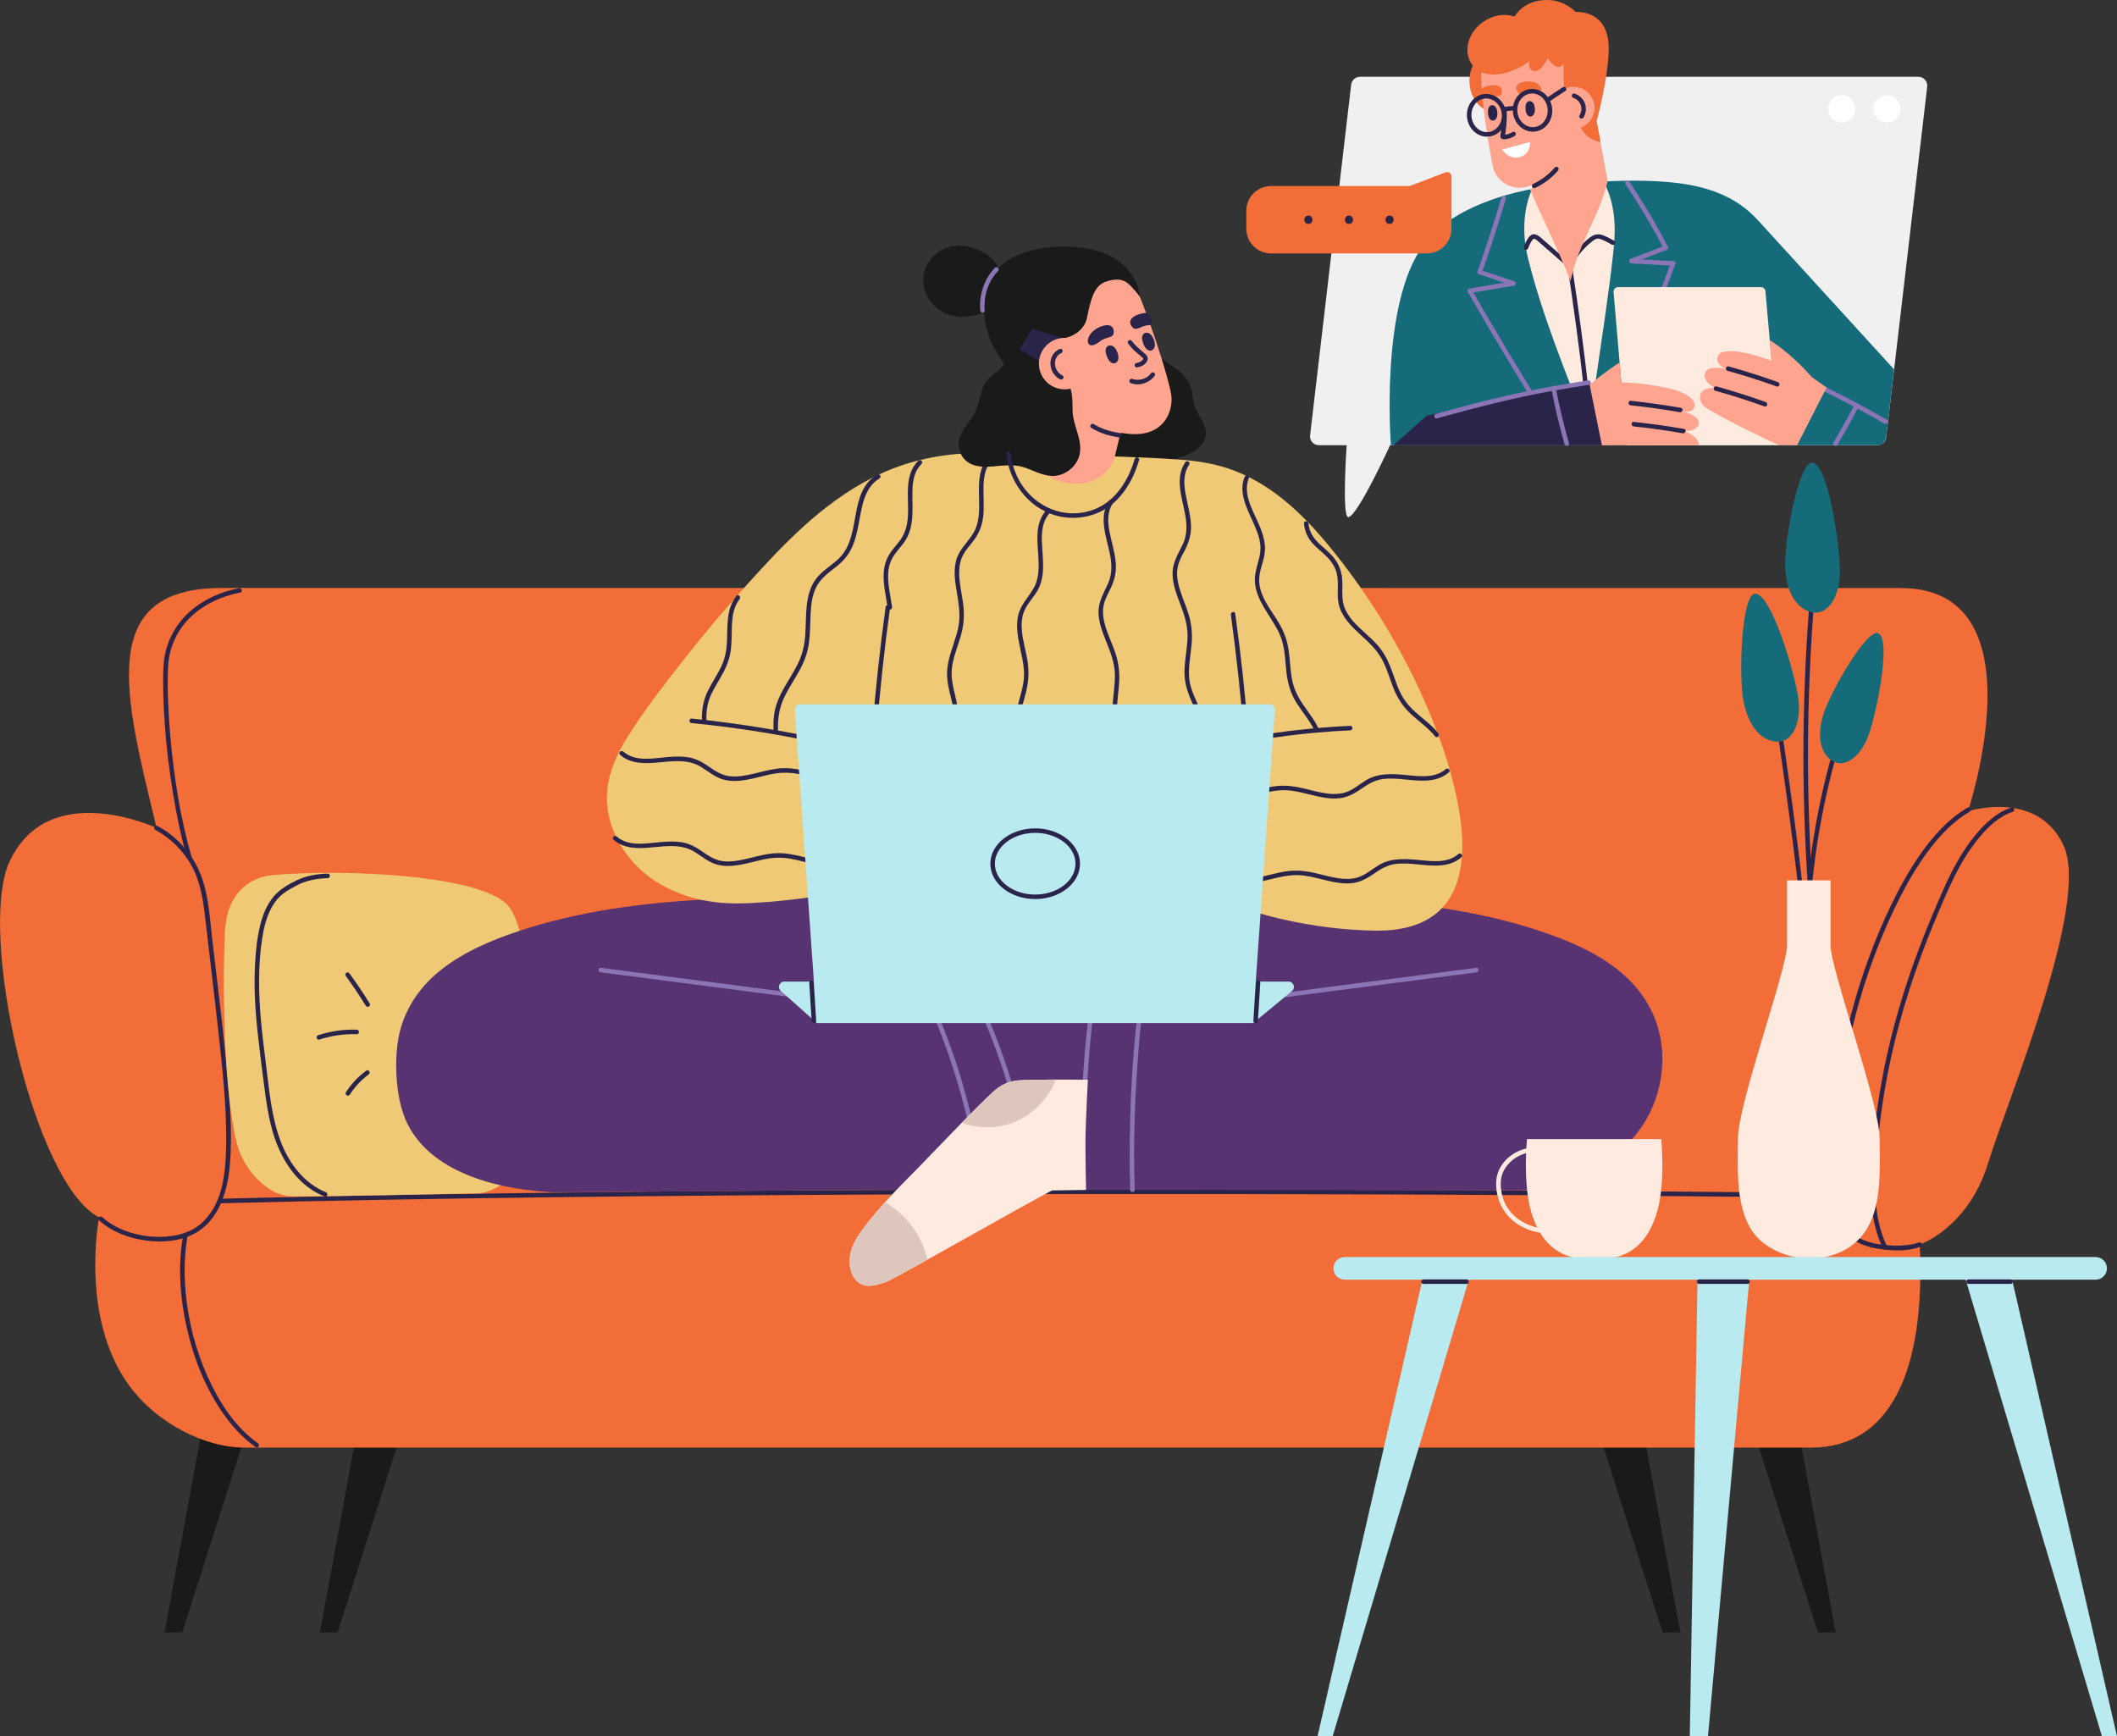
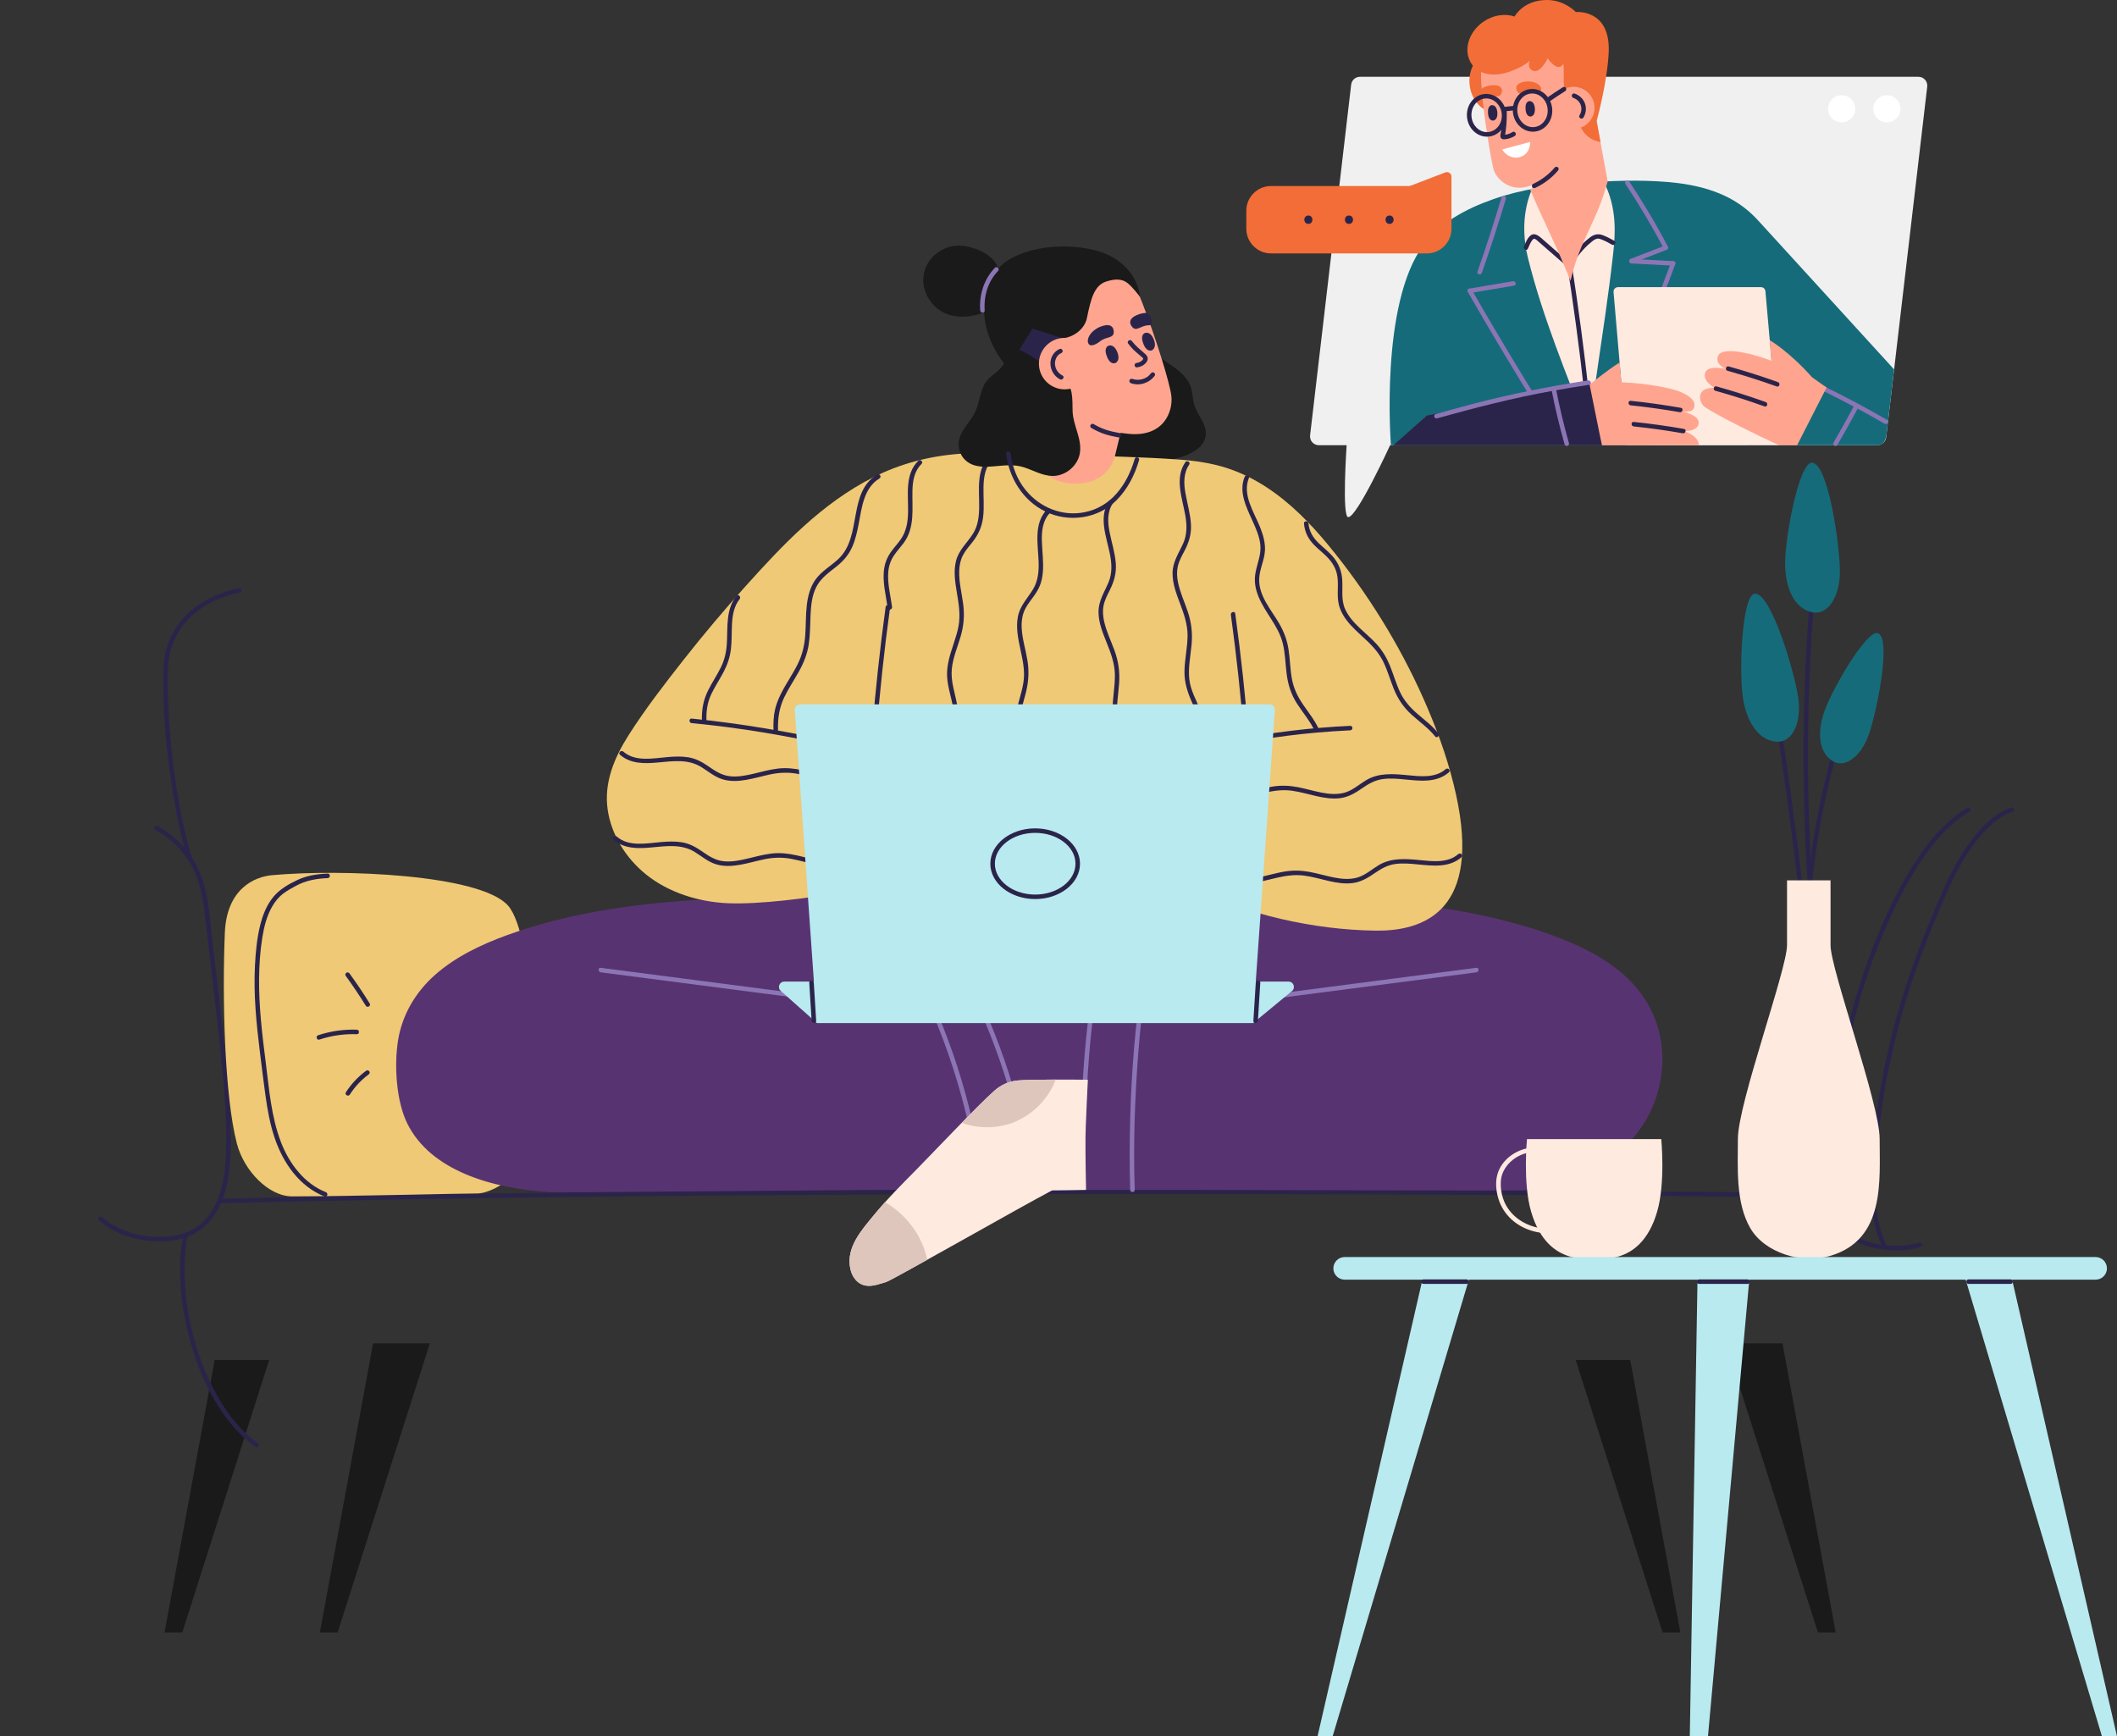
<svg xmlns="http://www.w3.org/2000/svg" version="1.1" id="Layer_1" x="0px" y="0px" viewBox="0 0 631.29 517.76" style="enable-background:new 0 0 631.29 517.76;" xml:space="preserve">
  <rect x="0" y="0" width="631.29" height="517.76" fill="#333333" stroke="none" />
  <style type="text/css">
	.st0{fill:#EFC976;}
	.st1{fill:#166B7A;}
	.st2{fill:#FFFFFF;}
	.st3{fill:#FFA794;}
	.st4{fill:#F26D37;}
	.st5{fill:#212333;}
	.st6{fill:#B9643C;}
	.st7{fill:#B1B1C2;}
	.st8{fill:#C8512C;}
	.st9{fill:#F4C3F0;}
	.st10{fill:#80809C;}
	.st11{fill:#F2E6E6;}
	.st12{fill:#A3B7F0;}
	.st13{fill:#A03A1F;}
	.st14{fill:#FF7847;}
	.st15{fill:#6B3EAC;}
	.st16{fill:#583372;}
	.st17{fill:#3E3C57;}
	.st18{fill:#542814;}
	.st19{fill:#F4E3D2;}
	.st20{fill:#798D99;}
	.st21{fill:#9B4929;}
	.st22{fill:#A8B6BE;}
	.st23{fill:#FF8E61;}
	.st24{fill:#9EAEDB;}
	.st25{fill:#DBE2E7;}
	.st26{fill:#B8EAF0;}
	.st27{fill:#EEF1F0;}
	.st28{fill:#FFA47A;}
	.st29{fill:#1A1A1A;}
	.st30{fill:#823D22;}
	.st31{fill:#2C442C;}
	.st32{fill:#727090;}
	.st33{fill:#D2DEFF;}
	.st34{fill:#C78B6B;}
	.st35{fill:#F0F0F0;}
	.st36{fill:#C86A3C;}
	.st37{fill:#B7DDE3;}
	.st38{fill:#B37E1B;}
	.st39{fill:#DFBA95;}
	.st40{fill:#F5F1F0;}
	.st41{fill:#96A7D9;}
	.st42{fill:#3456B7;}
	.st43{fill:#2B244A;}
	.st44{fill:#8C75B5;}
	.st45{fill:#E0785E;}
	.st46{fill:#F5E3D9;}
	.st47{fill:#2E1616;}
	.st48{fill:#C46953;}
	.st49{fill:#FFEAE0;}
	.st50{fill:#FFA58F;}
	.st51{fill:#F0D3C5;}
	.st52{fill:#D3D1CD;}
	.st53{fill:#DEC6BD;}
	.st54{fill:#FFA57A;}
	.st55{fill:#7D443B;}
	.st56{fill:#D1736D;}
	.st57{fill:#768751;}
	.st58{fill:#EDD4C7;}
	.st59{fill:#DD6B4B;}
	.st60{fill:#B75E5C;}
	.st61{fill:#1F2744;}
	.st62{fill:#3B4663;}
	.st63{fill:#8FA663;}
	.st64{fill:#D6B4A3;}
	.st65{fill:#DBAD95;}
	.st66{fill:#6D7793;}
	.st67{fill:#935841;}
	.st68{fill:#C27B51;}
	.st69{fill:#F0DED5;}
	.st70{fill:#96563E;}
	.st71{fill:#CE9976;}
	.st72{fill:#8F5539;}
	.st73{fill:#576C9C;}
	.st74{fill:#965948;}
	.st75{fill:#6E4135;}
	.st76{fill:#5F3C36;}
	.st77{fill:#F8BA4D;}
	.st78{fill:#A3A4A8;}
	.st79{fill:#7E8291;}
	.st80{fill:#D1776D;}
	.st81{fill:#FCCDA2;}
	.st82{fill:#D9AA80;}
	.st83{fill:#D8BFB4;}
</style>
  <g>
    <g>
      <polygon class="st29" points="64.02,405.54 49.07,486.77 54.36,486.77 80.27,405.54   " />
      <polygon class="st29" points="486.13,405.54 501.08,486.77 495.78,486.77 469.87,405.54   " />
      <polygon class="st29" points="111.25,400.58 95.39,486.77 100.68,486.77 128.18,400.58   " />
      <polygon class="st29" points="531.54,400.58 547.4,486.77 542.1,486.77 514.61,400.58   " />
-       <path class="st4" d="M301.45,175.33c0,0-197.56,0-235.34,0S37.24,207.72,46.7,246.9c0,0-32.14-15.06-43.83,9.97    c-9.8,20.99,7.2,96.23,26.68,106.13c0,0-5.79,29.53,8.69,49.77c8.69,12.14,23.53,18.89,34.48,18.89c7.49,0,454.18,0,467.37,0    c23.08,0,34.18-21.88,32.38-60.56c0,0,14.39-4.8,20.39-24.28c6-19.49,30.51-77.45,22.48-94.73    c-7.79-16.79-28.48-10.19-28.48-10.19s22.18-66.55-20.09-66.55C524.5,175.33,301.45,175.33,301.45,175.33z" />
      <g>
        <path class="st43" d="M562.68,371.58c-4.1-8.34-3.72-18.21-3.03-27.23c0.74-9.71,2.15-19.35,4.23-28.86     c2.06-9.4,4.76-18.65,7.99-27.71c1.64-4.62,3.42-9.19,5.31-13.71c1.81-4.34,3.65-8.69,5.74-12.9c2-4.02,4.38-7.91,7.24-11.37     c2.67-3.22,5.94-6.42,10.03-7.71c0.83-0.26,0.47-1.56-0.36-1.3c-3.6,1.13-6.61,3.63-9.14,6.36c-2.84,3.07-5.22,6.57-7.27,10.2     c-2.2,3.89-3.97,8.03-5.74,12.13c-1.99,4.58-3.87,9.21-5.62,13.89c-3.47,9.25-6.41,18.71-8.69,28.33     c-2.28,9.64-3.87,19.44-4.78,29.3c-0.86,9.33-1.58,19.3,1.66,28.29c0.37,1.02,0.79,2.02,1.27,2.99     C561.9,373.04,563.06,372.35,562.68,371.58L562.68,371.58z" />
      </g>
      <g>
        <path class="st43" d="M29.5,363.88c3.92,3.5,9.05,5.4,14.21,6.06c4.65,0.59,9.69,0.23,13.93-1.91c7.5-3.77,10.2-12.61,10.88-20.4     c0.88-10.15-0.05-20.49-1.04-30.6c-1.21-12.4-2.78-24.76-4.21-37.14c-0.73-6.36-1.06-13.05-3.41-19.06     c-1.93-4.95-5.28-9.27-9.55-12.43c-1.05-0.78-2.15-1.47-3.3-2.09c-0.76-0.41-1.45,0.75-0.68,1.16c4.57,2.47,8.37,6.24,10.86,10.8     c2.92,5.35,3.55,11.47,4.24,17.43c1.42,12.34,2.93,24.68,4.25,37.03c1.06,9.91,1.98,19.92,1.74,29.89     c-0.19,7.67-1.19,16.64-7.28,22.08c-3.23,2.88-7.57,3.99-11.81,4.11c-5.13,0.15-10.46-1.04-14.88-3.69     c-1.07-0.64-2.07-1.38-3.01-2.21C29.81,362.35,28.85,363.3,29.5,363.88L29.5,363.88z" />
      </g>
      <g>
        <path class="st43" d="M76.91,430.36c-6.8-4.8-11.53-12.2-14.91-19.68c-3.85-8.51-6.16-17.83-6.78-27.15     c-0.33-4.99-0.18-10.03,0.71-14.95c0.15-0.85-1.15-1.21-1.3-0.36c-1.66,9.2-0.97,18.77,1.1,27.85c2.06,9.05,5.57,18,10.95,25.61     c2.65,3.75,5.79,7.18,9.56,9.84C76.94,432.02,77.61,430.85,76.91,430.36L76.91,430.36z" />
      </g>
      <g>
        <path class="st43" d="M572.12,370.52c0.3-0.14-0.31,0.11-0.43,0.14c-0.56,0.18-1.13,0.31-1.71,0.42     c-2.21,0.41-4.5,0.43-6.74,0.27c-4.15-0.3-8.42-1.19-11.56-4.11c-3.15-2.93-4.51-7.2-4.93-11.38c-0.3-2.98-0.11-5.97,0.05-8.95     c0.18-3.31,0.42-6.62,0.71-9.92c1.06-11.87,2.96-23.67,6.05-35.18c2.88-10.72,6.73-21.23,11.54-31.24c2.4-5,5.07-9.88,8.21-14.45     c3.06-4.46,6.61-8.75,10.94-12.03c0.99-0.75,2.02-1.44,3.09-2.06c0.75-0.44,0.07-1.6-0.68-1.16c-4.7,2.75-8.57,6.7-11.89,10.98     c-3.55,4.57-6.52,9.55-9.16,14.69c-5.2,10.11-9.33,20.86-12.47,31.78c-3.37,11.72-5.48,23.76-6.7,35.88     c-0.33,3.3-0.6,6.61-0.81,9.92c-0.21,3.29-0.49,6.61-0.35,9.9c0.2,4.52,1.23,9.18,4.13,12.76c2.43,3.01,6.01,4.75,9.77,5.42     c4.15,0.74,8.89,1.09,12.97-0.26c0.22-0.07,0.44-0.15,0.65-0.25C573.59,371.33,572.91,370.17,572.12,370.52L572.12,370.52z" />
      </g>
      <g>
        <path class="st43" d="M65.52,358.81c32.57-0.82,65.14-1.38,97.71-1.79c34.64-0.43,69.29-0.69,103.93-0.84     c33.99-0.15,67.97-0.18,101.96-0.13c30.88,0.05,61.76,0.17,92.63,0.36c25.27,0.16,50.54,0.36,75.81,0.62     c2.6,0.03,5.19,0.06,7.79,0.08c0.87,0.01,0.87-1.34,0-1.35c-24.38-0.27-48.76-0.48-73.14-0.64c-30.43-0.2-60.87-0.34-91.3-0.4     c-33.75-0.07-67.5-0.06-101.25,0.06c-34.59,0.12-69.18,0.35-103.77,0.74c-32.97,0.37-65.94,0.89-98.9,1.66     c-3.82,0.09-7.65,0.18-11.47,0.28C64.65,357.48,64.65,358.83,65.52,358.81L65.52,358.81z" />
      </g>
      <g>
        <path class="st43" d="M57.17,255.66c-3.43-11.75-5.31-24.04-6.39-36.2c-0.59-6.67-0.92-13.4-0.69-20.1     c0.18-5.4,2.18-10.55,5.89-14.5c4.13-4.4,9.79-7.01,15.64-8.17c0.85-0.17,0.49-1.47-0.36-1.3c-5.35,1.06-10.51,3.31-14.62,6.95     c-4.03,3.56-6.76,8.42-7.6,13.75c-0.49,3.12-0.4,6.34-0.36,9.49c0.05,3.48,0.21,6.96,0.46,10.43c0.5,6.93,1.34,13.83,2.47,20.68     c1.08,6.51,2.4,13.01,4.25,19.35C56.11,256.85,57.42,256.5,57.17,255.66L57.17,255.66z" />
      </g>
    </g>
    <g>
      <path class="st0" d="M81.1,260.97c20.95-1.9,62.06-0.23,70.36,9.03c8.3,9.26,8.86,60.15,8.3,68.92    c-0.55,8.77-11.71,16.95-17.48,16.95s-37.57,0.87-55.16,0.87c-7.04,0-14.37-7.65-16.47-15.69c-3.72-14.25-4.41-43.72-3.6-62.96    C67.6,265,75.92,261.44,81.1,260.97z" />
      <g>
        <path class="st43" d="M97.71,260.5c-3.13,0.11-6.21,0.57-9.06,1.92c-2.49,1.18-5.12,2.68-6.93,4.78     c-2.15,2.49-3.39,5.64-4.16,8.81c-0.95,3.88-1.33,7.93-1.53,11.91c-0.45,8.65,0.42,17.28,1.48,25.85     c0.54,4.34,1.06,8.69,1.67,13.03c0.59,4.22,1.35,8.43,2.71,12.48c2.51,7.47,7.37,14.52,14.92,17.51c0.81,0.32,1.16-0.98,0.36-1.3     c-6.44-2.55-10.91-8.52-13.35-14.82c-2.95-7.62-3.57-15.94-4.59-23.98c-1.05-8.21-2.04-16.46-1.97-24.76     c0.04-4.15,0.31-8.32,0.97-12.41c0.51-3.16,1.31-6.37,2.91-9.17c0.86-1.51,1.98-2.89,3.38-3.94c1.14-0.85,2.43-1.56,3.68-2.24     c2.97-1.62,6.16-2.2,9.52-2.32C98.57,261.82,98.58,260.47,97.71,260.5L97.71,260.5z" />
      </g>
      <g>
        <path class="st43" d="M103.08,290.97c2.11,2.9,4.11,5.88,6,8.93c0.46,0.74,1.62,0.06,1.16-0.68c-1.89-3.05-3.89-6.03-6-8.93     c-0.22-0.3-0.58-0.44-0.92-0.24C103.03,290.21,102.86,290.67,103.08,290.97L103.08,290.97z" />
      </g>
      <g>
        <path class="st43" d="M95.25,309.99c3.6-1.19,7.35-1.73,11.14-1.6c0.87,0.03,0.87-1.32,0-1.35c-3.89-0.13-7.79,0.43-11.5,1.65     C94.07,308.96,94.42,310.26,95.25,309.99L95.25,309.99z" />
      </g>
      <g>
        <path class="st43" d="M104.32,326.39c1.48-2.31,3.38-4.36,5.59-5.98c0.29-0.22,0.44-0.59,0.24-0.92     c-0.17-0.29-0.63-0.46-0.92-0.24c-2.41,1.77-4.47,3.95-6.08,6.46C102.69,326.44,103.86,327.12,104.32,326.39L104.32,326.39z" />
      </g>
    </g>
    <g>
      <path class="st29" d="M346.02,106.91c0.39-0.1,2.31,1.39,2.69,1.64c2.85,1.85,5.87,4.24,6.63,7.75c0.28,1.31,0.36,2.65,0.67,3.95    c0.77,3.26,3.77,5.88,3.57,9.29c-0.11,1.89-1.22,3.4-2.7,4.49c-3.64,2.66-8.73,3.31-13.09,3.75c-2.13,0.22-4.27,0.33-6.41,0.4    c-2.58,0.09-7.54,0.51-9.34-1.91c-3.06-4.12,3.2-20.85,7.04-23.97C338.92,109.15,346.02,106.91,346.02,106.91z" />
      <path class="st50" d="M315.62,108.85l-7.3,26.41c0,0,8.63,6.14,23.9,1.8l3.58-14.84L315.62,108.85z" />
      <path class="st16" d="M495.27,310.23c-1.22-7.53-5.14-14.31-11.04-19.54c-6.08-5.38-13.67-9.01-21.41-11.82    c-8.83-3.21-18.04-5.52-27.34-7.18c-18.87-3.36-38.14-4.01-57.3-4.16c-19.52-0.16-39.06,0.22-58.55-1.05    c-0.93-0.06-0.92,1.29,0,1.35c0.34,0.02,1.39,1.52,2.92,4.03h-31.13c1.53-2.51,2.58-4.01,2.92-4.03c0.92-0.06,0.93-1.41,0-1.35    c-19.49,1.27-39.03,0.89-58.55,1.05c-19.16,0.15-38.43,0.81-57.3,4.16c-9.31,1.66-18.51,3.97-27.34,7.18    c-7.74,2.81-15.33,6.45-21.41,11.82c-5.91,5.23-9.83,12.01-11.04,19.54c-1.19,7.36-0.57,18.14,2.8,24.88    c6.82,13.66,24.53,19.35,42.97,20.4c2,0.11,92.69-0.66,95.08-0.71h94.89c2.39,0.05,97.23,0.25,99.23,0.15    c15.78-0.84,31.42-9.32,38.24-22.98C495.26,325.23,496.46,317.6,495.27,310.23z" />
      <g>
        <path class="st44" d="M324.46,304.23c-1.52,13.02-2.18,26.17-2.23,39.27c-0.01,3.55,0.03,7.11,0.14,10.66     c0.03,0.87,1.38,0.87,1.35,0c-0.43-13.1,0.01-26.26,1.05-39.32c0.28-3.54,0.62-7.08,1.03-10.61     C325.91,303.37,324.56,303.37,324.46,304.23L324.46,304.23z" />
      </g>
      <g>
        <path class="st44" d="M293.61,304.41c4.35,10.33,7.8,21.01,10.32,31.93c0.19,0.85,1.5,0.49,1.3-0.36     c-2.52-10.92-5.97-21.61-10.32-31.93C294.58,303.26,293.27,303.61,293.61,304.41L293.61,304.41z" />
      </g>
      <g>
        <path class="st44" d="M278.33,302.67c4.35,10.33,7.8,21.01,10.32,31.93c0.19,0.85,1.5,0.49,1.3-0.36     c-2.52-10.92-5.97-21.61-10.32-31.93C279.3,301.52,277.99,301.87,278.33,302.67L278.33,302.67z" />
      </g>
      <g>
        <path class="st44" d="M179.14,289.94c15.02,1.95,30.03,3.9,45.05,5.85c14.9,1.94,29.81,3.87,44.71,5.81     c8.45,1.1,16.91,2.2,25.36,3.3c0.86,0.11,0.85-1.24,0-1.35c-15.02-1.95-30.03-3.9-45.05-5.85c-14.9-1.94-29.81-3.87-44.71-5.81     c-8.45-1.1-16.91-2.2-25.36-3.3C178.28,288.48,178.29,289.83,179.14,289.94L179.14,289.94z" />
      </g>
      <path class="st0" d="M433.45,233.78c-1.08-4.32-2.39-8.65-3.91-12.87c-1.53-4.25-3.23-8.46-5.08-12.62    c-3.59-8.07-7.77-15.96-12.51-23.61c-4.77-7.69-10.08-15.17-15.98-22.29c-5.25-6.34-11.14-12.43-18.36-17.14    c-3.53-2.3-7.38-4.23-11.47-5.59c-4.81-1.6-9.9-2.29-14.94-2.65c-10.87-0.78-21.81-0.96-32.68-1.35    c-10.72-0.38-21.62-1.11-32.28-0.34c-9.24,0.67-17.92,3.01-25.8,6.99c-15.6,7.88-27.25,20.43-38.22,32.61    c-6.36,7.06-12.45,14.3-18.28,21.71c-5.74,7.29-11.45,14.69-16.39,22.43c-4.36,6.83-7.56,14.37-6.32,22.52    c1.09,7.17,5.18,14.15,11.41,19.17c6.71,5.4,15.65,8.22,24.48,8.59c9.17,0.38,24.02-1.46,35.33-3.5    c11.63-2.1,23.23-4.91,36.5-4.29c14.75,0.68,29.5,1.41,44.24,2.2c7.4,0.39,14.8,0.8,22.19,1.22    c16.96,7.73,35.97,12.26,54.72,12.54C427.3,277.75,442.27,269.05,433.45,233.78z" />
      <g>
        <path class="st43" d="M295.04,136.06c-3.98,3.92-3.01,9.94-3.05,14.99c-0.02,2.75-0.29,5.57-1.76,7.96     c-1.72,2.8-4.28,4.89-5.13,8.19c-0.8,3.09-0.29,6.32,0.22,9.41c0.57,3.42,1.16,6.82,0.48,10.27c-0.66,3.36-2.07,6.51-2.85,9.84     c-0.37,1.59-0.6,3.23-0.53,4.87c0.07,1.73,0.44,3.44,0.84,5.12c0.48,2.01,1.03,4.03,1.13,6.1c0.1,1.97-0.26,3.91-0.75,5.81     c-0.94,3.67-2.34,7.29-2.08,11.14c0.06,0.86,1.41,0.87,1.35,0c-0.23-3.43,0.91-6.68,1.8-9.94c0.91-3.31,1.3-6.49,0.66-9.9     c-0.65-3.45-1.88-6.8-1.55-10.36c0.32-3.39,1.7-6.57,2.65-9.81c0.93-3.2,1.18-6.31,0.75-9.62c-0.42-3.26-1.28-6.51-1.19-9.82     c0.04-1.64,0.36-3.28,1.12-4.75c0.75-1.46,1.85-2.68,2.86-3.95c1.77-2.24,2.8-4.57,3.15-7.4c0.37-3.04,0.05-6.11,0.12-9.16     c0.07-2.92,0.54-5.89,2.71-8.03C296.62,136.41,295.66,135.45,295.04,136.06L295.04,136.06z" />
      </g>
      <g>
        <path class="st43" d="M261.58,141.5c-8.87,5.33-4.44,18.37-11.47,25.08c-2.24,2.14-5.04,3.64-6.89,6.19     c-1.62,2.24-2.31,4.96-2.63,7.67c-0.35,2.99-0.25,6.01-0.47,9.01c-0.22,3.03-0.89,5.86-2.25,8.59c-1.53,3.08-3.55,5.9-5.07,8.99     c-0.71,1.45-1.32,2.97-1.69,4.55c-0.46,2-0.51,4.05-0.46,6.09c0.02,0.87,1.37,0.87,1.35,0c-0.09-3.44,0.36-6.6,1.85-9.72     c1.28-2.67,2.95-5.13,4.38-7.71c1.43-2.57,2.52-5.25,2.95-8.18c0.42-2.84,0.39-5.71,0.52-8.57c0.13-2.83,0.39-5.78,1.66-8.35     c1.36-2.76,3.82-4.42,6.16-6.28c2.03-1.62,3.62-3.49,4.66-5.89c0.94-2.18,1.45-4.5,1.89-6.82c0.92-4.83,1.54-10.69,6.18-13.48     C263,142.22,262.32,141.05,261.58,141.5L261.58,141.5z" />
      </g>
      <g>
        <path class="st43" d="M219.6,177.69c-3.19,4.03-2.58,9.25-2.84,14.06c-0.14,2.6-0.69,5.02-1.85,7.36     c-1.16,2.33-2.63,4.49-3.78,6.82c-1.43,2.9-1.93,5.79-1.81,9.01c0.03,0.87,1.38,0.87,1.35,0c-0.11-2.82,0.23-5.41,1.45-7.98     c1.08-2.27,2.49-4.36,3.66-6.59c1.11-2.13,1.88-4.32,2.17-6.71c0.3-2.45,0.2-4.91,0.32-7.37c0.13-2.7,0.56-5.48,2.29-7.66     C221.08,177.97,220.13,177.01,219.6,177.69L219.6,177.69z" />
      </g>
      <g>
        <path class="st43" d="M182.95,250.4c3.19,2.78,7.42,2.66,11.39,2.29c4.35-0.4,8.88-1.07,12.8,1.34c2.08,1.27,3.93,2.91,6.29,3.66     c2.29,0.73,4.73,0.61,7.08,0.21c2.49-0.42,4.91-1.16,7.38-1.67c2.67-0.55,5.28-0.64,7.97-0.15c2.94,0.54,5.8,1.48,8.76,1.91     c3.08,0.44,5.93,0.07,8.89-0.83c0.83-0.25,0.48-1.55-0.36-1.3c-2.62,0.8-5.17,1.21-7.91,0.87c-2.61-0.33-5.14-1.12-7.7-1.68     c-2.46-0.54-4.93-0.83-7.44-0.54c-2.44,0.29-4.8,0.94-7.18,1.51c-2.35,0.56-4.77,1.05-7.19,0.79c-2.52-0.28-4.5-1.63-6.52-3.03     c-1.82-1.26-3.69-2.26-5.89-2.62c-2.04-0.33-4.1-0.25-6.15-0.07c-4.32,0.36-9.64,1.51-13.24-1.63     C183.25,248.88,182.3,249.83,182.95,250.4L182.95,250.4z" />
      </g>
      <g>
        <path class="st43" d="M184.89,225.07c3.19,2.78,7.42,2.66,11.39,2.29c4.35-0.4,8.88-1.07,12.8,1.34     c2.08,1.27,3.93,2.91,6.29,3.65c2.29,0.73,4.73,0.61,7.08,0.21c2.49-0.42,4.91-1.16,7.38-1.67c2.67-0.55,5.28-0.64,7.97-0.15     c2.94,0.54,5.8,1.48,8.76,1.91c3.08,0.44,5.93,0.07,8.89-0.83c0.83-0.25,0.48-1.55-0.36-1.3c-2.62,0.8-5.17,1.21-7.91,0.87     c-2.61-0.33-5.14-1.12-7.7-1.68c-2.46-0.54-4.93-0.83-7.44-0.54c-2.44,0.29-4.8,0.94-7.18,1.51c-2.35,0.56-4.77,1.05-7.19,0.79     c-2.52-0.28-4.5-1.63-6.52-3.03c-1.82-1.26-3.69-2.26-5.89-2.62c-2.04-0.33-4.1-0.25-6.15-0.07c-4.32,0.36-9.64,1.51-13.24-1.63     C185.2,223.55,184.24,224.5,184.89,225.07L184.89,225.07z" />
      </g>
      <g>
        <path class="st43" d="M434.86,254.68c-3.16,2.76-7.68,2.16-11.53,1.79c-4.15-0.4-8.42-0.73-12.15,1.48     c-2.06,1.22-3.88,2.92-6.2,3.66c-2.34,0.74-4.82,0.52-7.19,0.05c-2.44-0.48-4.82-1.21-7.26-1.66c-2.43-0.45-4.81-0.52-7.26-0.14     c-2.91,0.45-5.72,1.38-8.61,1.89c-3.14,0.55-6.02,0.23-9.05-0.69c-0.83-0.25-1.19,1.05-0.36,1.3c2.62,0.8,5.23,1.25,7.98,0.95     c2.59-0.29,5.09-1.01,7.62-1.59c2.65-0.61,5.29-0.98,8.01-0.63c2.53,0.33,4.98,1.07,7.46,1.63c2.34,0.53,4.77,0.92,7.17,0.59     c2.49-0.35,4.5-1.59,6.53-3c1.92-1.33,3.82-2.39,6.17-2.69c2.16-0.28,4.36-0.08,6.52,0.13c4.47,0.43,9.43,1.07,13.09-2.13     C436.47,255.06,435.51,254.11,434.86,254.68L434.86,254.68z" />
      </g>
      <g>
        <path class="st43" d="M431.11,229.35c-3.16,2.76-7.68,2.16-11.53,1.79c-4.15-0.4-8.42-0.73-12.15,1.48     c-2.06,1.22-3.88,2.92-6.2,3.66c-2.34,0.74-4.82,0.52-7.19,0.06c-2.44-0.48-4.82-1.21-7.26-1.66c-2.43-0.45-4.81-0.52-7.26-0.14     c-2.91,0.45-5.72,1.38-8.61,1.89c-3.14,0.55-6.02,0.23-9.05-0.69c-0.83-0.25-1.19,1.05-0.36,1.3c2.62,0.8,5.23,1.25,7.98,0.95     c2.59-0.29,5.09-1.01,7.62-1.59c2.65-0.61,5.29-0.98,8.01-0.63c2.53,0.33,4.98,1.07,7.47,1.63c2.34,0.53,4.77,0.92,7.17,0.59     c2.49-0.35,4.5-1.59,6.53-3c1.92-1.33,3.82-2.39,6.17-2.69c2.16-0.28,4.36-0.08,6.52,0.13c4.47,0.43,9.43,1.07,13.09-2.13     C432.72,229.73,431.76,228.78,431.11,229.35L431.11,229.35z" />
      </g>
      <g>
        <path class="st43" d="M273.84,137.4c-4.07,3.98-2.96,10.15-3.05,15.28c-0.05,2.92-0.49,5.74-2.21,8.18     c-0.94,1.34-2.08,2.53-3.01,3.87c-0.95,1.38-1.61,2.93-1.88,4.59c-0.66,4.01,0.48,8.04,1.02,11.99c0.12,0.86,1.42,0.49,1.3-0.36     c-0.47-3.46-1.42-6.94-1.12-10.46c0.15-1.75,0.72-3.4,1.69-4.86c0.86-1.29,1.92-2.42,2.85-3.66c3.47-4.64,2.53-10.27,2.66-15.68     c0.07-2.9,0.55-5.83,2.71-7.94C275.42,137.74,274.47,136.79,273.84,137.4L273.84,137.4z" />
      </g>
      <g>
        <path class="st43" d="M312.06,152.08c-3.86,4.18-2.52,10.22-2.35,15.36c0.1,2.87-0.13,5.75-1.65,8.26     c-1.66,2.73-3.93,4.95-4.53,8.22c-1.21,6.59,2.7,12.91,1.66,19.54c-0.53,3.39-1.8,6.61-2.39,9.99c-0.29,1.64-0.42,3.3-0.24,4.96     c0.18,1.69,0.62,3.33,1.09,4.96c0.56,1.93,1.19,3.88,1.38,5.89c0.18,1.89-0.05,3.78-0.43,5.63c-0.77,3.77-2.05,7.52-1.6,11.42     c0.1,0.85,1.45,0.86,1.35,0c-0.4-3.43,0.59-6.74,1.33-10.05c0.74-3.3,1-6.48,0.21-9.8c-0.79-3.35-2.18-6.59-2.07-10.09     c0.1-3.42,1.32-6.67,2.13-9.96c0.78-3.18,0.97-6.25,0.43-9.49c-0.53-3.24-1.56-6.43-1.72-9.73c-0.07-1.61,0.09-3.22,0.66-4.73     c0.56-1.49,1.55-2.77,2.49-4.04c0.89-1.2,1.74-2.43,2.29-3.82c0.5-1.25,0.75-2.58,0.87-3.91c0.28-3.1-0.19-6.21-0.28-9.31     c-0.09-2.97,0.2-6.05,2.3-8.33C313.6,152.39,312.65,151.44,312.06,152.08L312.06,152.08z" />
      </g>
      <g>
        <path class="st43" d="M330.65,149.46c-3.12,4.78-0.7,10.63,0.31,15.67c0.58,2.87,0.76,5.76-0.4,8.52     c-1.25,2.98-3.02,5.56-2.98,8.93c0.03,3.1,1.22,6.03,2.35,8.86c1.25,3.12,2.46,6.23,2.53,9.63c0.07,3.55-0.69,7.06-0.69,10.61     c0,3.44,1.06,6.44,2.53,9.49c0.82,1.69,1.67,3.38,2.21,5.19c0.56,1.89,0.67,3.84,0.61,5.8c-0.11,3.92-0.78,7.89,0.34,11.73     c0.24,0.83,1.54,0.48,1.3-0.36c-0.99-3.42-0.49-6.98-0.33-10.47c0.16-3.33-0.2-6.4-1.52-9.48c-1.33-3.09-3.17-6.01-3.64-9.39     c-0.48-3.46,0.21-6.95,0.45-10.4c0.24-3.4-0.19-6.56-1.35-9.76c-1.05-2.89-2.43-5.69-3.11-8.7c-0.34-1.52-0.48-3.11-0.19-4.65     c0.31-1.66,1.09-3.15,1.84-4.65c1.32-2.62,2.06-5.17,1.82-8.12c-0.26-3.13-1.23-6.13-1.84-9.2c-0.58-2.92-0.77-5.98,0.93-8.58     C332.29,149.41,331.12,148.74,330.65,149.46L330.65,149.46z" />
      </g>
      <g>
        <path class="st43" d="M353.45,137.85c-3.22,4.7-0.92,10.62-0.02,15.67c0.52,2.9,0.62,5.82-0.62,8.56     c-1.33,2.93-3.12,5.47-3.15,8.81c-0.03,3.1,1.09,6.06,2.16,8.91c1.18,3.15,2.32,6.28,2.31,9.69c-0.01,3.55-0.85,7.04-0.92,10.59     c-0.07,3.44,0.93,6.45,2.33,9.54c0.78,1.71,1.59,3.41,2.09,5.23c0.52,1.9,0.58,3.86,0.48,5.82c-0.2,3.92-0.95,7.86,0.08,11.73     c0.22,0.84,1.52,0.48,1.3-0.36c-0.92-3.44-0.33-6.99-0.09-10.48c0.23-3.36-0.07-6.48-1.36-9.61c-1.28-3.11-3.04-6.09-3.4-9.49     c-0.36-3.43,0.38-6.86,0.69-10.27c0.31-3.39-0.05-6.56-1.13-9.79c-0.98-2.91-2.31-5.74-2.92-8.76c-0.31-1.53-0.4-3.12-0.08-4.65     c0.35-1.66,1.16-3.12,1.95-4.6c1.37-2.59,2.17-5.12,1.99-8.08c-0.19-3.13-1.1-6.16-1.64-9.23c-0.52-2.94-0.62-6,1.13-8.56     C355.11,137.82,353.94,137.14,353.45,137.85L353.45,137.85z" />
      </g>
      <g>
        <path class="st43" d="M371.15,142.19c-1.84,4.49,0.52,9.09,2.36,13.16c1,2.22,2.03,4.54,2.31,6.99c0.35,2.96-0.9,5.58-1.43,8.43     c-0.98,5.24,1.97,9.57,4.65,13.78c1.44,2.26,2.8,4.58,3.46,7.2c0.75,2.94,0.79,5.99,1.15,8.99c0.4,3.32,1.32,6.29,3.14,9.11     c1.78,2.75,3.97,5.26,5.32,8.26c0.35,0.79,1.52,0.11,1.16-0.68c-1.17-2.62-2.99-4.86-4.61-7.21c-1.7-2.46-2.92-4.97-3.44-7.94     c-0.51-2.9-0.54-5.85-1-8.76c-0.43-2.7-1.36-5.16-2.72-7.52c-2.39-4.14-6.19-8.3-6.01-13.38c0.1-2.91,1.57-5.57,1.72-8.49     c0.12-2.34-0.55-4.64-1.4-6.8c-1.81-4.56-5.45-9.76-3.38-14.81C372.78,141.75,371.47,141.4,371.15,142.19L371.15,142.19z" />
      </g>
      <g>
        <path class="st43" d="M388.85,156.09c0.17,2.09,0.92,3.94,2.26,5.56c1.23,1.5,2.8,2.67,4.2,4.01c1.52,1.46,2.75,3.13,3.29,5.2     c0.8,3.08-0.11,6.31,0.64,9.41c1.16,4.79,5.41,7.89,8.76,11.15c1.86,1.81,3.46,3.75,4.59,6.1c1.24,2.59,2,5.38,3.1,8.04     c1.2,2.9,2.83,5.34,5.15,7.46c2.39,2.18,5.09,4.04,7.12,6.58c0.54,0.68,1.49-0.28,0.95-0.95c-1.77-2.22-4.07-3.92-6.21-5.77     c-2.14-1.85-3.92-3.83-5.15-6.39c-1.22-2.55-1.98-5.29-3.04-7.91c-0.97-2.38-2.22-4.53-3.94-6.44     c-3.11-3.45-7.48-6.15-9.45-10.51c-1.31-2.91-0.63-6-0.89-9.07c-0.19-2.26-0.99-4.34-2.39-6.13c-1.34-1.7-3.07-2.99-4.62-4.48     c-1.67-1.62-2.83-3.49-3.02-5.85C390.12,155.23,388.78,155.22,388.85,156.09L388.85,156.09z" />
      </g>
      <path class="st50" d="M308.32,135.26c0,0,1.53,8.96,12.47,8.96c9.97,0,11.67-8.13,11.67-8.13l-10.48-3.93L308.32,135.26z" />
      <g>
        <path class="st43" d="M206.26,215.63c14.15,1.34,28.29,3.71,42.14,6.87c3.58,0.82,7.15,1.71,10.68,2.74     c0.83,0.24,1.19-1.06,0.36-1.3c-6.62-1.94-13.38-3.42-20.15-4.74c-7.32-1.43-14.68-2.65-22.07-3.65     c-3.65-0.49-7.3-0.93-10.96-1.28C205.39,214.2,205.4,215.55,206.26,215.63L206.26,215.63z" />
      </g>
      <g>
        <path class="st43" d="M402.63,216.44c-11.78,0.55-23.52,1.96-35.08,4.24c-3.35,0.66-6.68,1.39-9.99,2.19     c-0.84,0.2-0.49,1.5,0.36,1.3c11.42-2.75,23.03-4.68,34.73-5.72c3.32-0.29,6.65-0.52,9.98-0.67     C403.5,217.75,403.5,216.4,402.63,216.44L402.63,216.44z" />
      </g>
      <g>
        <path class="st43" d="M367.05,183.33c1.69,12.29,3.01,24.62,3.99,36.99c0.07,0.86,1.42,0.87,1.35,0     c-0.98-12.48-2.33-24.94-4.04-37.34C368.24,182.12,366.94,182.48,367.05,183.33L367.05,183.33z" />
      </g>
      <g>
        <path class="st43" d="M264.1,180.96c-1.7,12.41-3.05,24.86-4.04,37.34c-0.07,0.87,1.28,0.86,1.35,0     c0.97-12.36,2.3-24.7,3.99-36.99C265.52,180.47,264.22,180.1,264.1,180.96L264.1,180.96z" />
      </g>
      <path class="st26" d="M236.99,211.72l6.59,93.33h130.02l6.57-93.35c0.06-0.9-0.65-1.67-1.56-1.67H238.55    C237.64,210.03,236.92,210.81,236.99,211.72z" />
      <g>
        <path class="st43" d="M308.69,268.09c-7.37,0-13.37-4.73-13.37-10.54c0-5.81,6-10.54,13.37-10.54c7.37,0,13.37,4.73,13.37,10.54     C322.07,263.36,316.07,268.09,308.69,268.09z M308.69,248.35c-6.63,0-12.02,4.12-12.02,9.2c0,5.07,5.39,9.2,12.02,9.2     s12.02-4.12,12.02-9.2C320.72,252.47,315.32,248.35,308.69,248.35z" />
      </g>
      <path class="st49" d="M324.4,321.97c-3.34-0.06-17.6-0.12-20.91,0.21c-2.67,0.27-4.96,1.28-6.97,3.06    c-5.15,4.56-18.57,18.78-23.4,23.67c-4.31,4.36-8.65,8.7-12.54,13.44c-3.71,4.52-8.34,9.64-7.03,15.94c0.52,2.52,2.2,4.81,4.9,5.1    c1.94,0.21,3.92-0.56,5.76-1.1c1.91-0.57,40.83-22.81,49.52-27.32c3.14-0.05,6.74-0.07,10.13-0.15c0,0-0.22-10.72-0.18-15.47    C323.71,335.88,324.4,321.97,324.4,321.97z" />
      <path class="st53" d="M303.5,322.18c-2.67,0.26-4.96,1.28-6.97,3.06c-2.19,1.94-5.87,5.63-9.75,9.59    c4.24,1.51,8.9,1.75,13.26,0.58c5.6-1.5,10.46-5.38,13.33-10.4c0.57-0.98,1.05-2.02,1.46-3.09    C310.15,321.94,305.27,322.01,303.5,322.18z" />
      <path class="st53" d="M275.56,372.29c-2.01-5.53-5.9-10.21-10.86-13.34c-0.26-0.16-0.51-0.32-0.78-0.46    c-1.13,1.25-2.25,2.55-3.33,3.86c-3.71,4.52-8.34,9.65-7.03,15.95c0.51,2.51,2.2,4.8,4.9,5.1c1.94,0.22,3.93-0.57,5.76-1.11    c0.66-0.19,5.67-2.94,12.32-6.64v-0.01C276.29,374.5,275.96,373.38,275.56,372.29z" />
      <g>
        <path class="st44" d="M339.21,302.26c-1.6,13.71-2.28,27.56-2.34,41.36c-0.02,3.73,0.02,7.46,0.15,11.19     c0.03,0.87,1.38,0.87,1.35,0c-0.45-13.8,0.02-27.65,1.11-41.41c0.29-3.72,0.65-7.44,1.08-11.14     C340.66,301.4,339.31,301.41,339.21,302.26L339.21,302.26z" />
      </g>
      <g>
        <path class="st44" d="M440.26,288.59c-15.02,1.95-30.03,3.9-45.05,5.85c-14.9,1.94-29.81,3.87-44.71,5.81     c-8.45,1.1-16.91,2.2-25.36,3.3c-0.85,0.11-0.86,1.46,0,1.35c15.02-1.95,30.03-3.9,45.05-5.85c14.9-1.94,29.81-3.87,44.71-5.81     c8.45-1.1,16.91-2.2,25.36-3.3C441.1,289.83,441.12,288.48,440.26,288.59L440.26,288.59z" />
      </g>
      <path class="st50" d="M294.66,93.66c-1.41-14.5,9.96-20.04,23.62-19.62c13.66,0.42,18.1,5.27,22.32,16.18    c4.22,10.91,8.22,24.03,8.69,27.73c0.58,4.58-2.12,12.44-12.7,11.42c-10.86-1.05-19.03-5.45-24.57-9.27    C307.9,117.25,296.07,108.16,294.66,93.66z" />
      <path class="st29" d="M339.9,88.47c0,0-0.12-7.16-8.24-11.85c-6.17-3.56-20.11-4.86-29.94,0.3c-9.83,5.16-11.56,20.39-1.65,32.26    c7.42,8.89,8.14,9.7,8.14,9.7s11.13-3.89,8.66-18c3.29-0.33,6.59-2.75,7.26-6.07c1.18-5.83,2.22-9.71,5.72-10.85    c2.43-0.79,4.66-0.92,6.35,0.42C337.81,85.65,339.9,88.47,339.9,88.47z" />
      <path class="st43" d="M316.87,100.87c0,0,8.08,18.48-8.37,21.78c0,0-10.44-7.96-9.76-9.54c0.68-1.58,9.13-15.1,9.13-15.1    L316.87,100.87z" />
      <g>
        <g>
          <path class="st29" d="M285.88,133.01c0.21,2.59,1.83,4.74,4.29,5.61c1.88,0.66,3.93,0.62,5.92,0.46c3.2-0.25,6.25-0.73,9.36,0.3      c2.79,0.93,5.46,2.52,8.48,2.54c3.82,0.02,7.44-2.99,8.08-6.75c0.73-4.26-2.03-8.29-2.16-12.53c-0.11-3.56,0.35-7.89-3.22-9.99      c0,0-14.09-11.16-15.73-8.52c-1.02,1.65-0.9,3.72-2.17,5.26c-1.75,2.12-4.21,3.04-5.41,5.67c-1.15,2.51-1.35,5.35-2.55,7.84      C289.17,126.23,285.55,128.98,285.88,133.01z" />
        </g>
      </g>
      <path class="st50" d="M325.09,107.48c0.52,4.21-2.47,8.04-6.67,8.56c-4.21,0.52-8.04-2.47-8.56-6.67    c-0.52-4.21,2.47-8.04,6.67-8.56C320.74,100.29,324.57,103.27,325.09,107.48z" />
      <path class="st29" d="M283.14,73.61c-2.87,0.78-6.58,3.3-7.58,7.71c-1.23,5.42,2.33,9.93,5.28,11.6    c3.63,2.05,8.49,1.92,12.68,0.16c2.3-0.96,4.38-3.36,4.94-6.71c0.51-3.06-0.19-5.93-1.52-7.9c-1.62-2.39-4.01-3.54-6.35-4.37    C288.25,73.28,285.71,72.92,283.14,73.61z" />
      <g>
        <path class="st44" d="M293.64,92.56c-0.32-4.3,0.96-8.6,3.97-11.75c0.6-0.63-0.35-1.58-0.95-0.95c-3.24,3.4-4.71,8.05-4.36,12.71     C292.36,93.42,293.71,93.43,293.64,92.56L293.64,92.56z" />
      </g>
      <path class="st43" d="M343.11,96.94c-0.22,0.03-0.44,0.05-0.69,0.06c-2.43,0.1-3.59,2.11-4.92,0.35    c-0.97-1.29-0.57-2.75,2.17-3.65c0.73-0.25,1.44-0.37,2.11-0.39l0.01,0C343.08,93.71,343.95,95.75,343.11,96.94z" />
      <path class="st43" d="M332.12,98.81c0.12,2.2-2.06,1.42-3.99,2.91c-1.77,1.37-3.19,1.71-3.63,0.59c-0.53-1.36,0.77-3.73,3.61-4.88    C330.78,96.35,332.04,97.21,332.12,98.81z" />
      <g>
        <path class="st43" d="M325.45,127.62c1.22,0.71,2.5,1.32,3.84,1.78c1.37,0.47,2.8,0.76,4.22,1.03c0.36,0.07,0.73-0.1,0.83-0.47     c0.09-0.33-0.11-0.76-0.47-0.83c-1.39-0.25-2.77-0.54-4.11-0.99c-1.27-0.42-2.47-1.01-3.63-1.68     C325.37,126.02,324.69,127.18,325.45,127.62L325.45,127.62z" />
      </g>
      <g>
        <path class="st43" d="M316.81,111.95c-1.26-0.63-2.1-1.88-2.21-3.29c-0.1-1.3,0.53-2.8,1.8-3.33c0.34-0.14,0.58-0.45,0.47-0.83     c-0.09-0.32-0.49-0.61-0.83-0.47c-1.78,0.74-2.89,2.59-2.8,4.52c0.09,1.91,1.16,3.7,2.88,4.57     C316.91,113.5,317.59,112.34,316.81,111.95L316.81,111.95z" />
      </g>
      <g>
        <path class="st43" d="M300.03,135.26c0.85,7.28,5.01,14.02,11.71,17.28c6.92,3.37,15.62,2.18,21.12-3.29     c3.34-3.31,5.51-7.57,6.81-12.05c0.24-0.84-1.06-1.19-1.3-0.36c-1.09,3.74-2.79,7.33-5.37,10.28c-2.54,2.91-5.73,4.84-9.53,5.61     c-6.66,1.35-13.33-1.36-17.59-6.56c-2.54-3.1-4.05-6.96-4.51-10.93C301.28,134.41,299.93,134.4,300.03,135.26L300.03,135.26z" />
      </g>
      <g>
        <path class="st43" d="M339,109.56c1.05-0.12,2.05-0.57,2.74-1.39c0.38-0.46,0.64-1.02,0.46-1.62c-0.16-0.54-0.61-0.92-1.02-1.27     c-1.29-1.13-2.58-2.18-3.63-3.55c-0.22-0.29-0.58-0.44-0.92-0.24c-0.28,0.17-0.47,0.63-0.24,0.92c0.49,0.63,0.99,1.25,1.55,1.81     c0.47,0.47,0.98,0.89,1.49,1.33c0.33,0.28,0.65,0.56,0.98,0.84c0.19,0.16,0.61,0.42,0.46,0.7c-0.32,0.63-1.2,1.05-1.87,1.12     c-0.36,0.04-0.67,0.28-0.67,0.67C338.33,109.21,338.64,109.6,339,109.56L339,109.56z" />
      </g>
      <path class="st26" d="M373.72,305.05H243.59l-10.73-9.54c-1.14-0.96-0.46-2.81,1.02-2.81h150.37c1.49,0,2.17,1.87,1.01,2.82    L373.72,305.05z" />
      <g>
        <path class="st43" d="M374.47,293.02c-0.24,3.79-0.47,7.57-0.71,11.36c-0.05,0.87,1.3,0.86,1.35,0     c0.24-3.79,0.47-7.57,0.71-11.36C375.87,292.15,374.52,292.16,374.47,293.02L374.47,293.02z" />
      </g>
      <g>
        <path class="st43" d="M241.32,293.02c0.24,3.79,0.47,7.57,0.71,11.36c0.05,0.86,1.4,0.87,1.35,0c-0.24-3.79-0.47-7.57-0.71-11.36     C242.62,292.16,241.27,292.15,241.32,293.02L241.32,293.02z" />
      </g>
      <g>
        <path class="st43" d="M337.26,114.27c2.55,0.92,5.5-0.08,7.08-2.24c0.22-0.29,0.05-0.75-0.24-0.92c-0.34-0.2-0.71-0.05-0.92,0.24     c-1.24,1.7-3.63,2.32-5.56,1.62c-0.34-0.12-0.74,0.14-0.83,0.47C336.69,113.81,336.92,114.14,337.26,114.27L337.26,114.27z" />
      </g>
      <path class="st43" d="M332.07,103.36c-0.42-0.32-1.02-0.47-1.53-0.27c-0.59,0.23-0.85,0.89-0.85,1.48c0,0.62,0.2,1.27,0.43,1.84    c0.25,0.65,0.68,1.41,1.32,1.75c1.1,0.59,2.01-0.29,2.08-1.35C333.61,105.55,332.83,103.94,332.07,103.36z" />
      <path class="st43" d="M342.94,99.57c-0.42-0.32-1.02-0.47-1.53-0.27c-0.59,0.23-0.85,0.89-0.85,1.48c0,0.62,0.2,1.27,0.43,1.84    c0.25,0.65,0.68,1.41,1.32,1.75c1.1,0.59,2.01-0.29,2.08-1.35C344.48,101.76,343.7,100.15,342.94,99.57z" />
    </g>
    <g>
      <g>
        <polygon class="st26" points="599.01,377.21 631.29,517.76 626.8,517.76 584.82,377.09    " />
        <polygon class="st26" points="425.26,376.82 392.89,517.76 397.39,517.76 439.42,376.88    " />
        <polygon class="st26" points="522.19,375.5 509.32,517.76 503.9,517.76 506.3,375.5    " />
        <g>
          <g>
            <path class="st43" d="M526.67,194.57c3.11,22.05,6.51,44.06,9.12,66.18c0.73,6.2,1.4,12.41,1.99,18.63       c0.08,0.86,1.43,0.87,1.35,0c-1.05-11.11-2.37-22.19-3.82-33.25c-1.46-11.08-3.05-22.14-4.65-33.2       c-0.9-6.24-1.8-12.47-2.68-18.71C527.85,193.36,526.55,193.72,526.67,194.57L526.67,194.57z" />
          </g>
          <g>
            <path class="st43" d="M541.66,158.44c-1.73,14.88-2.88,29.83-3.45,44.79c-0.57,14.86-0.56,29.74,0.02,44.59       c0.33,8.43,0.84,16.85,1.54,25.25c0.07,0.86,1.42,0.87,1.35,0c-1.23-14.93-1.89-29.9-1.97-44.88       c-0.07-14.87,0.42-29.74,1.5-44.57c0.61-8.41,1.4-16.81,2.37-25.19C543.11,157.58,541.76,157.59,541.66,158.44L541.66,158.44z" />
          </g>
          <g>
            <path class="st43" d="M552.05,207.11c-6.01,16.21-10.15,33.09-12.32,50.24c-0.61,4.85-1.07,9.72-1.37,14.6       c-0.05,0.87,1.3,0.86,1.35,0c1.05-17.13,4.06-34.13,8.98-50.57c1.4-4.69,2.96-9.32,4.66-13.91       C553.65,206.66,552.35,206.31,552.05,207.11L552.05,207.11z" />
          </g>
          <path class="st1" d="M540.39,137.96c-3.98-0.37-8.49,23.83-8.04,31.48c0.45,7.64,3.61,12.25,8.1,13.15      c4.49,0.9,8.09-4.38,8.2-11.8C548.77,163.37,545.29,138.41,540.39,137.96z" />
          <path class="st1" d="M523.31,177.03c-3.99,0.22-4.92,24.82-3.36,32.31c1.56,7.5,5.36,11.6,9.93,11.83      c4.57,0.23,7.36-5.52,6.39-12.87C535.3,200.95,528.21,176.77,523.31,177.03z" />
          <path class="st1" d="M560.08,188.83c-3.29-1.52-14.5,17.78-16.44,24.45c-1.94,6.67-0.64,11.57,2.92,13.7      c3.56,2.13,8.24-1.29,10.59-7.59C559.5,213.08,564.12,190.7,560.08,188.83z" />
          <path class="st49" d="M545.87,281.86c0-7.19,0-19.34,0-19.34h-12.98c0,0,0,12.15,0,19.34c0,7.19-14.65,47.23-14.65,57.7      c0,8.4-0.76,19,3.7,26.66c4.32,7.42,15.4,10.79,23.93,8.24c16.35-4.88,14.64-22.36,14.64-34.9      C560.51,329.09,545.87,289.05,545.87,281.86z" />
        </g>
        <g>
          <path class="st49" d="M495.39,339.67h-40.04c0,0-1.28,13.03,1.22,21.61c2.6,8.94,7.41,12.11,11.31,13.32      c3.91,1.21,11.07,1.21,14.98,0c3.91-1.21,8.71-4.38,11.31-13.32C496.67,352.7,495.39,339.67,495.39,339.67z" />
          <g>
            <path class="st49" d="M459.75,366.29c-4.48-0.65-8.64-3.05-10.78-7.14c-1.11-2.12-1.59-4.7-1.41-7.08       c0.16-2.17,1.3-4.14,2.86-5.62c1.87-1.76,4.36-2.81,6.92-2.94c0.86-0.04,0.87-1.39,0-1.35c-4.83,0.23-9.72,3.5-10.9,8.36       c-0.61,2.52-0.21,5.45,0.7,7.85c0.88,2.31,2.41,4.35,4.34,5.89c2.28,1.82,5.03,2.91,7.91,3.33       C460.24,367.71,460.6,366.41,459.75,366.29L459.75,366.29z" />
          </g>
        </g>
        <path class="st26" d="M624.92,381.58H400.98c-1.86,0-3.37-1.51-3.37-3.37l0,0c0-1.86,1.51-3.37,3.37-3.37h223.94     c1.86,0,3.37,1.51,3.37,3.37l0,0C628.29,380.07,626.78,381.58,624.92,381.58z" />
        <g>
          <path class="st43" d="M424.47,382.85c4.3,0,8.59,0,12.89,0c0.87,0,0.87-1.35,0-1.35c-4.3,0-8.59,0-12.89,0      C423.61,381.5,423.61,382.85,424.47,382.85L424.47,382.85z" />
        </g>
        <g>
          <path class="st43" d="M506.65,382.85c4.83,0,9.66,0,14.49,0c0.87,0,0.87-1.35,0-1.35c-4.83,0-9.66,0-14.49,0      C505.79,381.5,505.79,382.85,506.65,382.85L506.65,382.85z" />
        </g>
        <g>
          <path class="st43" d="M587.01,382.85c4.19,0,8.38,0,12.56,0c0.87,0,0.87-1.35,0-1.35c-4.19,0-8.38,0-12.56,0      C586.14,381.5,586.14,382.85,587.01,382.85L587.01,382.85z" />
        </g>
      </g>
    </g>
    <g>
      <path class="st35" d="M559.83,132.76h-145.3c0,0-9.85,21.45-12.48,21.45c-1.95,0-0.48-21.45-0.48-21.45h-8.29    c-1.57,0-2.79-1.37-2.61-2.93l12.25-104.61c0.15-1.32,1.28-2.32,2.61-2.32h166.56c1.57,0,2.79,1.37,2.61,2.93l-12.25,104.61    C562.29,131.76,561.17,132.76,559.83,132.76z" />
      <g>
        <g>
          <circle class="st2" cx="562.68" cy="32.44" r="4.05" />
          <path class="st2" d="M553.24,32.44c0,2.24-1.81,4.05-4.05,4.05c-2.24,0-4.05-1.81-4.05-4.05c0-2.24,1.81-4.05,4.05-4.05      C551.43,28.39,553.24,30.2,553.24,32.44z" />
        </g>
      </g>
      <g>
        <g>
          <path class="st1" d="M524.46,65.94l0,0.01c-1.04-1.16-2.18-2.28-3.46-3.34c-6.84-5.71-15.61-7.63-23.49-8.32      c-8.81-0.76-17.58-0.36-26.09,0.25c-9.03,0.65-17.93,1.99-26.09,4.84c-8.18,2.86-15.83,6.99-20.83,13.67      c-13.12,17.55-9.72,59.7-9.72,59.7l145.06,0c0,0,2.29,0.39,2.7-3.13l2.28-19.47L524.46,65.94z" />
          <path class="st49" d="M478.18,54.09c-2.28,0.11-4.55,0.26-6.8,0.42c-4.91,0.36-9.78,0.9-14.5,1.81      c-0.55,1.34-4.11,9.05-1.24,20.61c4.35,17.53,11.4,34.41,17.94,51.48c0.82-5.36,1.62-10.7,2.43-16.05      c1.78-12.29,3.69-24.58,5.06-36.96C481.65,70.05,482.32,61.98,478.18,54.09z" />
          <g>
            <path class="st44" d="M498.27,78.36c-5.24,13.85-10.37,27.75-15.33,41.7c-1.38,3.87-2.74,7.75-4.08,11.64       c-0.28,0.82,1.02,1.18,1.3,0.36c4.84-14,9.91-27.91,15.09-41.79c1.44-3.85,2.88-7.7,4.33-11.55       C499.88,77.91,498.57,77.56,498.27,78.36L498.27,78.36z" />
          </g>
          <g>
            <path class="st44" d="M535.9,112.84c8.87,4.14,17.61,8.58,26.08,13.5c0.75,0.44,1.43-0.73,0.68-1.16       c-8.46-4.92-17.21-9.36-26.08-13.5C535.8,111.31,535.11,112.47,535.9,112.84L535.9,112.84z" />
          </g>
          <path class="st49" d="M530.52,132.76l-45.43,0.02l-3.93-45.69c-0.07-0.79,0.55-1.47,1.34-1.47h42.61c0.7,0,1.28,0.54,1.34,1.23      L530.52,132.76z" />
          <path class="st50" d="M506.58,132.76c0.08-2.77-4.36-4.22-4.36-4.22s4.36,0.2,4.34-2.58c-0.01-2.1-4.52-3.26-5.23-3.39      c0.63,0.11,4.04,0.91,3.98-1.92c-0.05-2.22-4.15-3.91-5.93-4.39c-4.5-1.23-10.3-2.07-15.88-2.26l-0.53-5.91      c-4.51,2.87-8.42,6.23-8.42,6.23l0,0c-0.53,0.07-1.04,0.14-1.54,0.23l4.67,18.22L506.58,132.76z" />
          <g>
            <path class="st43" d="M467.09,77.18c2.04,13.15,3.85,26.34,5.31,39.57c0.43,3.9,0.84,7.8,1.23,11.7c0.09,0.86,1.44,0.86,1.35,0       c-1.33-13.33-2.91-26.63-4.83-39.88c-0.57-3.92-1.16-7.83-1.76-11.75C468.26,75.96,466.96,76.32,467.09,77.18L467.09,77.18z" />
          </g>
          <g>
            <path class="st44" d="M437.71,87.06c6.78,11.84,13.79,23.54,21.01,35.11c2.05,3.28,4.11,6.54,6.2,9.8       c0.47,0.73,1.63,0.05,1.16-0.68c-7.35-11.49-14.48-23.12-21.39-34.88c-1.96-3.33-3.9-6.67-5.82-10.03       C438.45,85.62,437.28,86.3,437.71,87.06L437.71,87.06z" />
          </g>
          <path class="st43" d="M473.9,114.08l3.78,18.68h-62.16l9.97-8.84C425.5,123.92,456.6,117.51,473.9,114.08z" />
          <g>
            <path class="st44" d="M438.48,87.37c4.35-0.69,8.68-1.51,13.02-2.2c0.86-0.14,0.49-1.44-0.36-1.3       c-4.35,0.69-8.68,1.51-13.02,2.2C437.26,86.2,437.63,87.5,438.48,87.37L438.48,87.37z" />
          </g>
          <g>
            <path class="st44" d="M428.52,124.75c11.42-3.18,22.87-6.14,34.55-8.22c3.61-0.65,7.23-1.23,10.85-1.8       c0.86-0.13,0.49-1.43-0.36-1.3c-11.64,1.81-23.16,4.07-34.56,7.07c-3.62,0.95-7.23,1.95-10.84,2.95       C427.32,123.68,427.68,124.98,428.52,124.75L428.52,124.75z" />
          </g>
          <g>
            <path class="st44" d="M462.64,116.05c1.07,5.54,2.38,11.03,3.92,16.46c0.24,0.83,1.54,0.48,1.3-0.36       c-1.54-5.43-2.85-10.92-3.92-16.46C463.77,114.84,462.47,115.2,462.64,116.05L462.64,116.05z" />
          </g>
          <g>
            <path class="st43" d="M486.27,120.87c4.9,0.51,9.77,1.19,14.62,2.04c0.85,0.15,1.21-1.15,0.36-1.3       c-4.97-0.87-9.96-1.57-14.98-2.09C485.41,119.44,485.42,120.79,486.27,120.87L486.27,120.87z" />
          </g>
          <g>
            <path class="st43" d="M487.18,127.16c4.9,0.51,9.77,1.19,14.62,2.04c0.85,0.15,1.21-1.15,0.36-1.3       c-4.97-0.87-9.96-1.57-14.98-2.09C486.32,125.73,486.32,127.08,487.18,127.16L487.18,127.16z" />
          </g>
          <path class="st50" d="M540.31,112.45c-6.94-7.8-12.58-11-12.58-11l0.49,6.11c-3.01-1.11-5.97-1.99-8.64-2.48      c-1.88-0.34-6.49-1.03-7.3,1.12c-0.85,2.21,1.61,3.51,2.48,3.83c-1.12-0.26-5.29-0.96-6.18,0.88c-1.25,2.58,2.7,4.78,2.7,4.78      s-3.56-0.39-4.21,1.96c-0.36,1.34,0.15,3.01,1.61,3.94c4.53,2.87,15.76,8.45,21.85,11.18l5.36,0.01l8.81-17.25      C543.64,114.87,540.31,112.45,540.31,112.45z" />
          <g>
            <path class="st43" d="M530.18,113.94c-4.84-1.73-9.73-3.29-14.67-4.67c-0.84-0.23-1.19,1.07-0.36,1.3       c4.95,1.38,9.84,2.94,14.67,4.67C530.64,115.53,530.99,114.23,530.18,113.94L530.18,113.94z" />
          </g>
          <g>
            <path class="st43" d="M526.54,119.89c-4.84-1.73-9.73-3.29-14.67-4.67c-0.84-0.23-1.19,1.07-0.36,1.3       c4.95,1.38,9.84,2.94,14.67,4.67C527,121.48,527.35,120.18,526.54,119.89L526.54,119.89z" />
          </g>
          <g>
            <path class="st44" d="M547.92,132.67c2.12-3.67,4.18-7.36,6.19-11.1c0.41-0.77-0.75-1.45-1.16-0.68       c-2,3.73-4.06,7.43-6.19,11.1C546.32,132.74,547.48,133.42,547.92,132.67L547.92,132.67z" />
          </g>
          <g>
            <path class="st44" d="M447.77,58.88c-2.27,7.42-4.58,14.8-7.18,22.11c-0.29,0.82,1.01,1.17,1.3,0.36       c2.61-7.31,4.92-14.69,7.18-22.11C449.33,58.4,448.03,58.05,447.77,58.88L447.77,58.88z" />
          </g>
          <g>
            <path class="st44" d="M484.69,54.8c4.14,6.28,8.01,12.72,11.49,19.4c0.4,0.77,1.57,0.09,1.16-0.68       c-3.47-6.67-7.35-13.12-11.49-19.4C485.38,53.4,484.21,54.07,484.69,54.8L484.69,54.8z" />
          </g>
          <g>
-             <path class="st44" d="M441.06,81.81c3.38,1.04,6.7,2.31,10.08,3.35c0.83,0.26,1.19-1.05,0.36-1.3       c-3.38-1.04-6.7-2.31-10.08-3.35C440.59,80.26,440.23,81.56,441.06,81.81L441.06,81.81z" />
-           </g>
+             </g>
          <g>
            <path class="st44" d="M486.51,78.55c4.14,0.22,8.28,0.44,12.41,0.66c0.87,0.05,0.86-1.3,0-1.35       c-4.14-0.22-8.28-0.44-12.41-0.66C485.64,77.16,485.64,78.51,486.51,78.55L486.51,78.55z" />
          </g>
          <g>
            <path class="st44" d="M486.68,78.47c3.42-1.32,6.83-2.64,10.25-3.96c0.8-0.31,0.45-1.61-0.36-1.3       c-3.42,1.32-6.83,2.64-10.25,3.96C485.52,77.48,485.87,78.79,486.68,78.47L486.68,78.47z" />
          </g>
        </g>
        <g>
          <g>
            <path class="st43" d="M455.62,74.15c0.38-0.88,0.82-2.05,1.5-2.76c0.5-0.52,1.23,0.29,1.61,0.62c0.57,0.5,1.14,1,1.72,1.5       c2.29,2,4.58,4,6.87,5.99c0.65,0.57,1.61-0.38,0.95-0.95c-2.73-2.39-5.47-4.77-8.2-7.16c-0.97-0.84-2.35-2.21-3.66-1.17       c-0.93,0.73-1.5,2.2-1.95,3.25C454.11,74.26,455.28,74.95,455.62,74.15L455.62,74.15z" />
          </g>
          <g>
            <path class="st43" d="M468.63,79.42c1.46-2.77,3.44-5.22,5.86-7.21c0.55-0.45,1.17-0.98,1.91-1.05       c0.44-0.05,0.89,0.14,1.29,0.3c1.04,0.4,2.03,0.95,3,1.5c0.76,0.43,1.44-0.74,0.68-1.16c-1.09-0.62-2.22-1.22-3.39-1.66       c-1.41-0.53-2.6-0.28-3.81,0.63c-2.79,2.11-5.07,4.89-6.7,7.98C467.06,79.51,468.22,80.19,468.63,79.42L468.63,79.42z" />
          </g>
          <path class="st50" d="M456.27,56.48c4.93,11.55,7.36,15.59,12.06,27.26c2.9-12.59,7.73-17.17,11.08-29.67      C478.01,54.19,465.75,51.72,456.27,56.48z" />
          <path class="st50" d="M476.11,36.1l3.3,17.97c0,0-9.66,5.45-22.55,2.29l-0.59-10.81L476.11,36.1z" />
          <path class="st4" d="M453.59,23.65c0.55,5.04-2.45,9.5-6.69,9.96c-4.24,0.46-8.12-3.26-8.66-8.3c-0.55-5.04,2.45-9.5,6.69-9.96      C449.17,14.89,453.05,18.61,453.59,23.65z" />
          <path class="st50" d="M476.46,12.94c-4.19-11.36-13.72-11.89-23.79-6.64c-10.07,5.25-11.64,10.49-10.85,20.18      c0.79,9.69,2.79,20.88,3.52,23.89c0.73,3.01,5.82,8.43,13.36,3.85c7.74-4.71,12.36-10.53,15.12-15.39      C475.88,35.19,480.65,24.3,476.46,12.94z" />
          <path class="st4" d="M469.9,3.59c0,0-3.18-3.48-8.31-3.59c-7.17-0.14-9.82,4.7-9.94,4.93c-2.81-0.96-6.3-0.5-9.26,1.52      c-4.59,3.13-6.17,8.79-3.54,12.65c2.35,3.45,7.08,3.83,11.57,2.18c2.44-0.9,4.23-1.85,5.66-3.08c-0.25,1.05-0.2,2,0.5,2.57      c2.42,2,4.95-3.4,4.95-3.4s2.98,4.59,4.68,1.59c0.3,2.96-0.23,6.54,0.51,7.84c1.32,2.3,2.86,4.15,2.86,4.15      s0.07,10.23,7.69,11.39l-1.15-6.23c0,0,3.27-11.88,3.6-20.73C480.18,2.57,469.9,3.59,469.9,3.59z" />
          <path class="st4" d="M447.81,27.62c-0.49,1.84-2.07,0.62-4.04,1.32c-1.82,0.65-3.07,0.55-3.13-0.49      c-0.07-1.26,1.63-2.85,4.27-3.04C447.37,25.25,448.17,26.28,447.81,27.62z" />
          <path class="st4" d="M452.38,27.13c0.87,1.69,2.15,0.16,4.23,0.42c1.91,0.24,3.12-0.12,2.96-1.15c-0.2-1.24-2.2-2.44-4.82-2.05      C452.3,24.71,451.75,25.9,452.38,27.13z" />
          <path class="st43" d="M446.02,31.93c-0.25-0.35-0.7-0.61-1.15-0.58c-0.52,0.04-0.89,0.5-1.03,0.97c-0.15,0.5-0.14,1.06-0.1,1.57      c0.05,0.58,0.2,1.28,0.62,1.71c0.73,0.73,1.66,0.26,1.98-0.57C446.71,34.05,446.48,32.58,446.02,31.93z" />
          <g>
            <path class="st43" d="M443.4,40.75c-1.36,0-2.68-0.51-3.76-1.46c-1.22-1.08-1.99-2.6-2.17-4.28c-0.18-1.68,0.25-3.33,1.21-4.64       c0.97-1.33,2.38-2.16,3.95-2.33c3.23-0.34,6.15,2.21,6.53,5.71l0,0c0.18,1.68-0.25,3.33-1.21,4.64       c-0.97,1.33-2.38,2.16-3.95,2.33C443.8,40.74,443.6,40.75,443.4,40.75z M443.22,29.36c-0.15,0-0.29,0.01-0.44,0.02       c-1.19,0.13-2.26,0.76-3.01,1.78c-0.76,1.04-1.1,2.35-0.96,3.7c0.15,1.35,0.76,2.56,1.72,3.41c0.95,0.84,2.13,1.23,3.32,1.1       c1.19-0.13,2.26-0.76,3.01-1.78c0.76-1.04,1.1-2.35,0.96-3.7l0,0C447.54,31.3,445.52,29.36,443.22,29.36z" />
          </g>
          <path class="st43" d="M457.21,30.72c-0.25-0.35-0.7-0.61-1.15-0.58c-0.52,0.04-0.89,0.5-1.03,0.97c-0.15,0.5-0.14,1.05-0.1,1.57      c0.05,0.58,0.2,1.28,0.62,1.71c0.73,0.73,1.66,0.26,1.98-0.57C457.9,32.84,457.67,31.37,457.21,30.72z" />
          <g>
            <path class="st43" d="M447.97,33.37c0.04,2.12-0.09,4.24-0.43,6.33c-0.08,0.5-0.29,1.08,0.09,1.51       c0.33,0.38,0.82,0.36,1.28,0.3c1-0.12,1.94-0.44,2.8-0.97c0.74-0.45,0.06-1.62-0.68-1.16c-0.42,0.26-0.86,0.47-1.33,0.61       c-0.23,0.07-0.47,0.12-0.7,0.16c-0.11,0.02-0.23,0.03-0.34,0.04c-0.04,0-0.09,0.01-0.13,0.01c-0.15-0.01-0.13,0.01,0.06,0.06       c0.06,0.1,0.12,0.2,0.17,0.3c-0.02,0.13-0.02,0.11,0.01-0.06c0.01-0.07,0.02-0.14,0.04-0.21c0.02-0.14,0.05-0.29,0.07-0.43       c0.05-0.32,0.1-0.65,0.14-0.97c0.08-0.6,0.14-1.2,0.19-1.8c0.1-1.23,0.14-2.46,0.11-3.7C449.31,32.5,447.96,32.5,447.97,33.37       L447.97,33.37z" />
          </g>
          <g>
            <path class="st50" d="M462.94,32.27c0.06,3.47,2.92,6.23,6.39,6.16c3.47-0.06,6.22-2.92,6.16-6.39       c-0.06-3.47-2.92-6.22-6.38-6.16C465.64,25.95,462.88,28.81,462.94,32.27z" />
          </g>
          <g>
            <path class="st43" d="M472.18,35.05c0.81-1.31,0.97-2.98,0.37-4.4c-0.55-1.31-1.66-2.31-3.01-2.75       c-0.83-0.27-1.18,1.03-0.36,1.3c0.95,0.31,1.76,1.05,2.14,1.97c0.43,1.05,0.29,2.25-0.3,3.2       C470.55,35.11,471.72,35.79,472.18,35.05L472.18,35.05z" />
          </g>
          <path class="st2" d="M456.27,42.33c0.16,4.88-5.58,6.44-8.35,2.25L456.27,42.33z" />
          <g>
            <path class="st43" d="M457.83,56.01c2.59-1.2,4.92-2.97,6.77-5.14c0.24-0.28,0.27-0.68,0-0.95c-0.24-0.24-0.72-0.28-0.95,0       c-1.79,2.1-4,3.77-6.5,4.93c-0.33,0.15-0.41,0.63-0.24,0.92C457.1,56.11,457.5,56.17,457.83,56.01L457.83,56.01z" />
          </g>
          <g>
            <path class="st43" d="M457.1,39.27c-2.98,0-5.59-2.46-5.94-5.74c-0.18-1.68,0.25-3.33,1.21-4.64c0.97-1.33,2.38-2.16,3.95-2.33       c3.22-0.35,6.15,2.21,6.53,5.71l0,0c0.38,3.5-1.94,6.62-5.16,6.97C457.49,39.26,457.29,39.27,457.1,39.27z M456.9,27.88       c-0.15,0-0.29,0.01-0.44,0.02c-1.19,0.13-2.26,0.76-3.01,1.78c-0.76,1.04-1.1,2.35-0.96,3.7c0.3,2.76,2.56,4.78,5.04,4.51       c2.48-0.27,4.26-2.73,3.96-5.48l0,0C461.22,29.82,459.21,27.88,456.9,27.88z" />
          </g>
          <g>
            <path class="st43" d="M448.85,33.19c0.8-0.09,1.6-0.17,2.4-0.26c0.18-0.02,0.34-0.06,0.48-0.2c0.12-0.12,0.21-0.31,0.2-0.48       c-0.01-0.33-0.3-0.72-0.67-0.67c-0.8,0.09-1.6,0.17-2.4,0.26c-0.18,0.02-0.34,0.06-0.48,0.2c-0.12,0.12-0.21,0.31-0.2,0.48       C448.19,32.85,448.47,33.23,448.85,33.19L448.85,33.19z" />
          </g>
          <g>
            <path class="st43" d="M461.9,30.38c1.59-1.11,3.2-2.18,4.84-3.21c0.31-0.19,0.43-0.6,0.24-0.92c-0.18-0.31-0.61-0.44-0.92-0.24       c-1.64,1.03-3.25,2.1-4.84,3.21c-0.3,0.21-0.44,0.59-0.24,0.92C461.15,30.43,461.6,30.59,461.9,30.38L461.9,30.38z" />
          </g>
        </g>
      </g>
    </g>
    <g>
      <path class="st4" d="M425.47,55.47h-46.46c-4.05,0-7.36,3.31-7.36,7.36v5.38c0,4.05,3.31,7.36,7.36,7.36h46.46    c4.05,0,7.36-3.31,7.36-7.36v-5.38C432.83,58.78,429.52,55.47,425.47,55.47z" />
      <path class="st4" d="M432.83,63.31V52.67c0-0.95-0.95-1.6-1.83-1.26l-10.6,4.06L432.83,63.31z" />
      <path class="st43" d="M390.16,64.27c-1.6,0-1.61,2.49,0,2.49C391.76,66.76,391.76,64.27,390.16,64.27z" />
      <path class="st43" d="M402.26,64.27c-1.6,0-1.61,2.49,0,2.49C403.87,66.76,403.87,64.27,402.26,64.27z" />
      <path class="st43" d="M414.37,64.27c-1.6,0-1.61,2.49,0,2.49C415.97,66.76,415.98,64.27,414.37,64.27z" />
    </g>
  </g>
</svg>